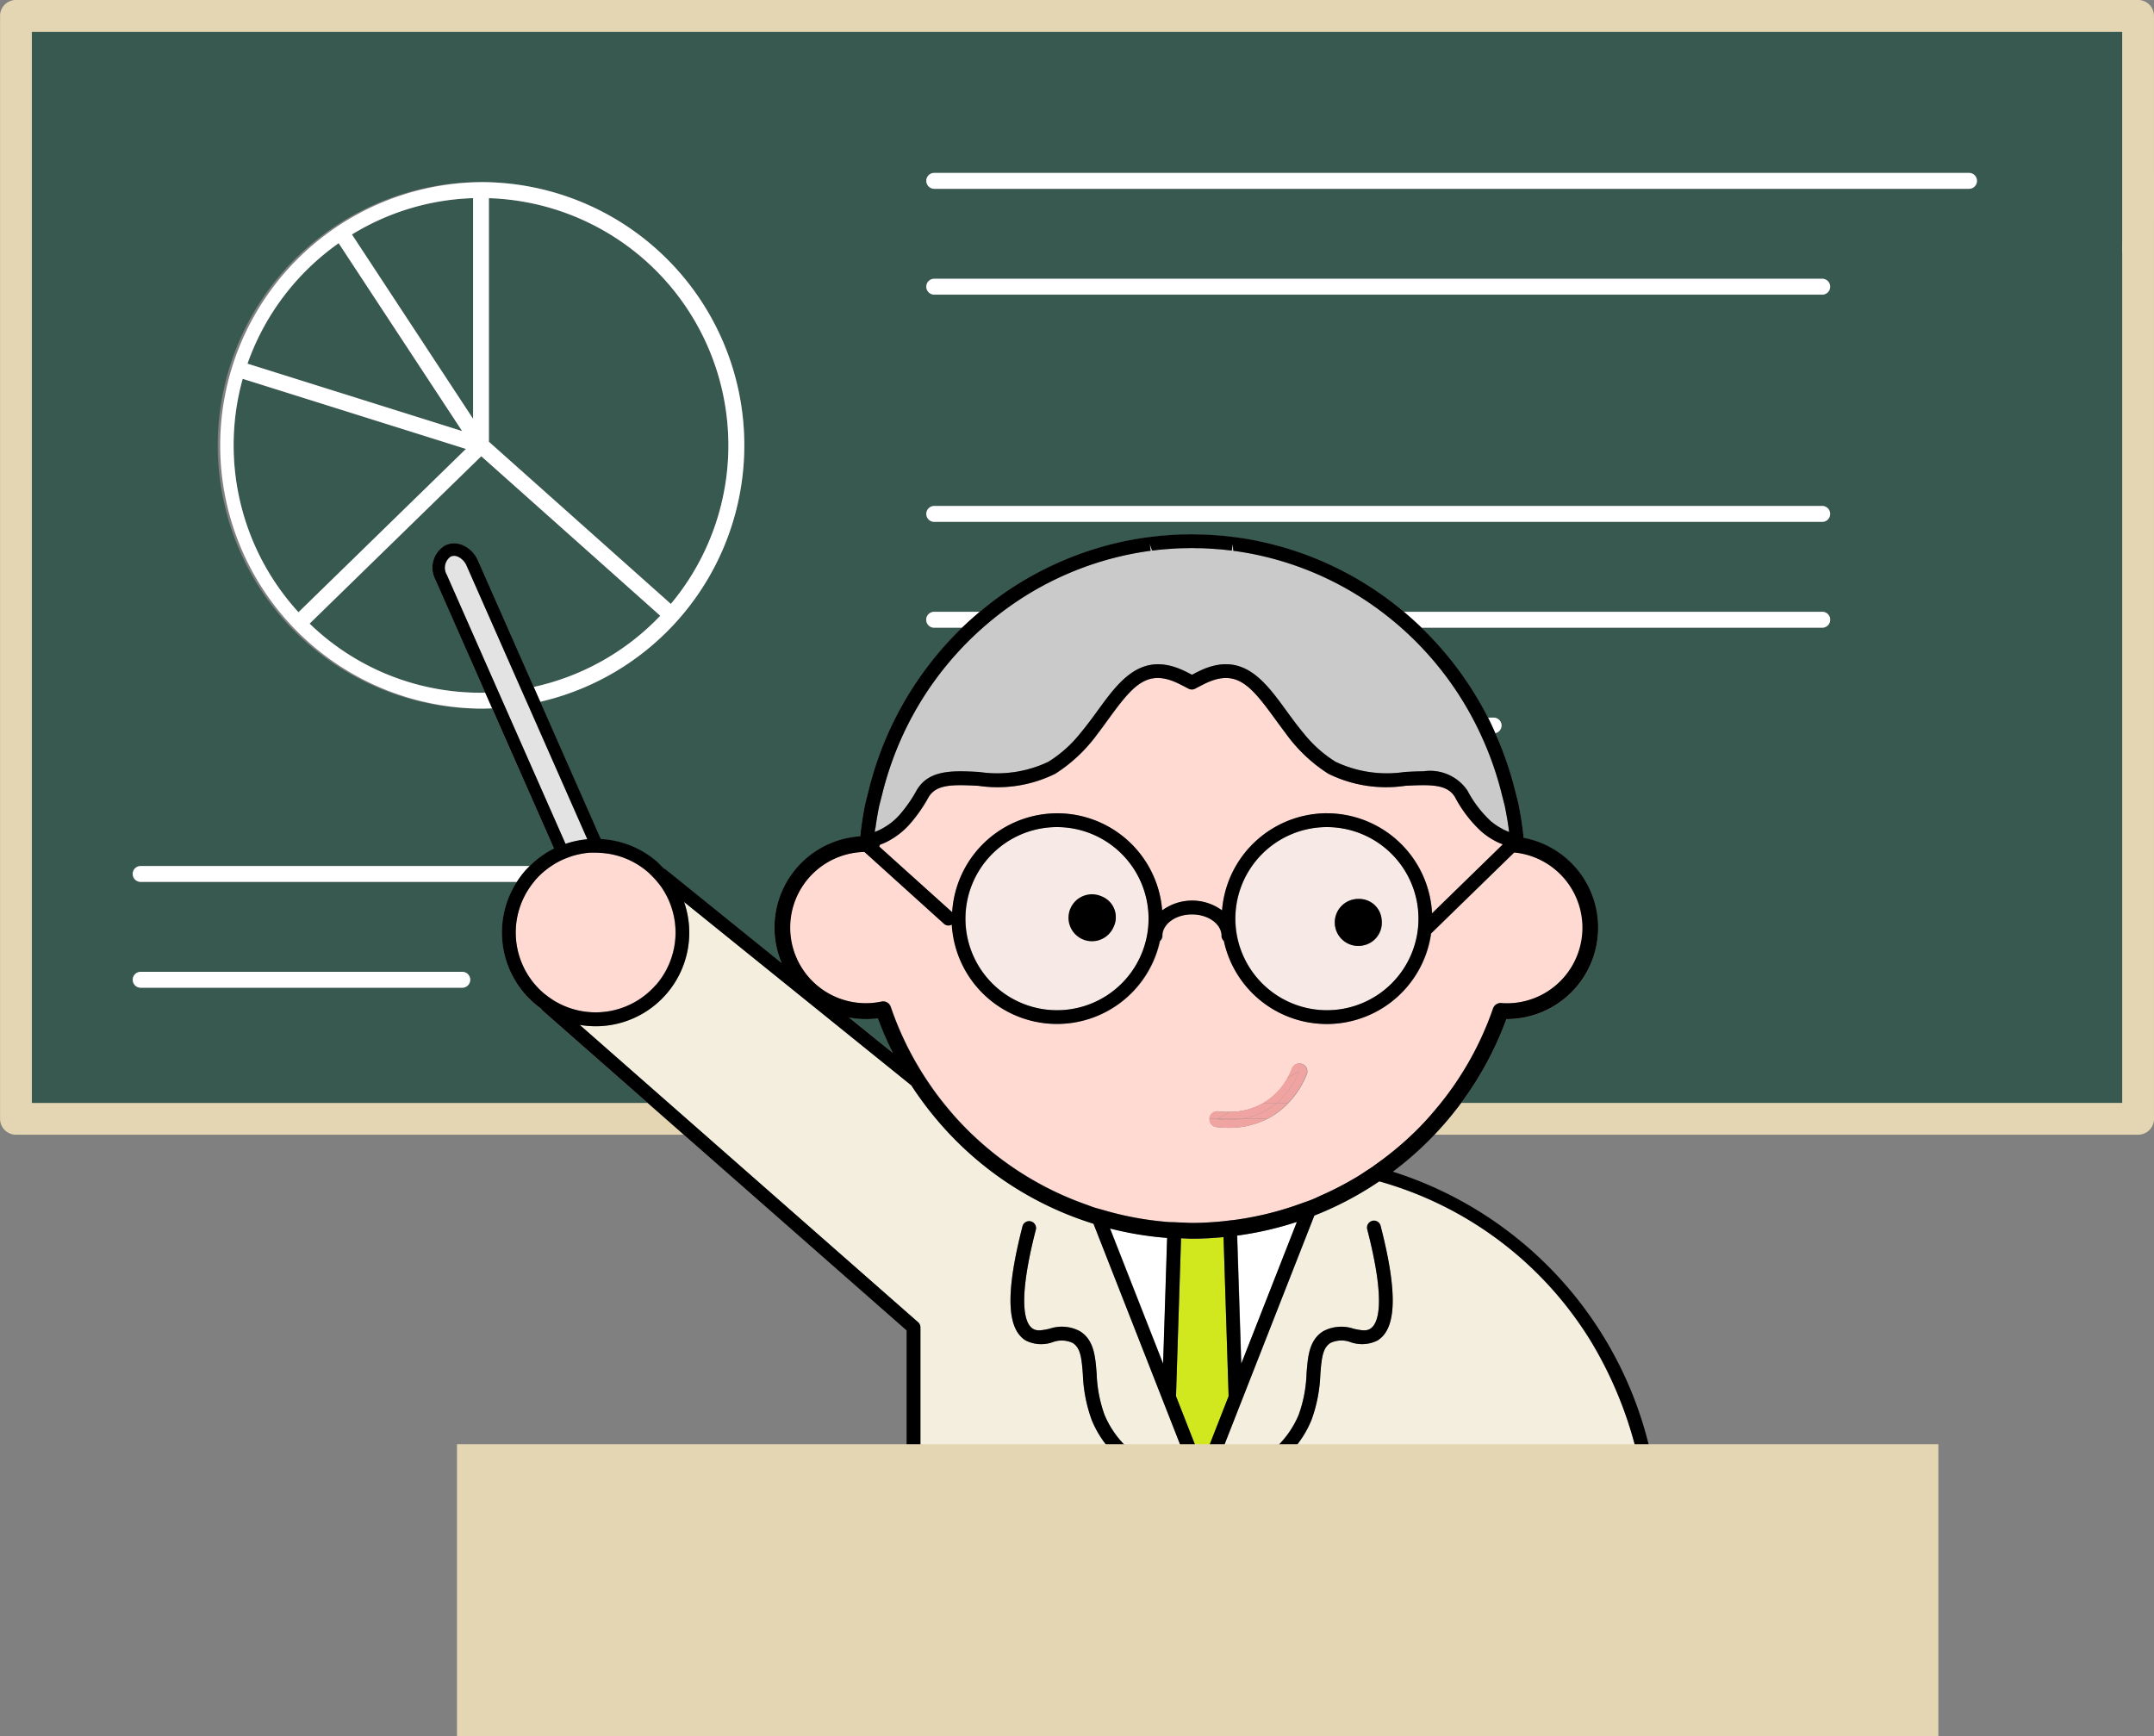
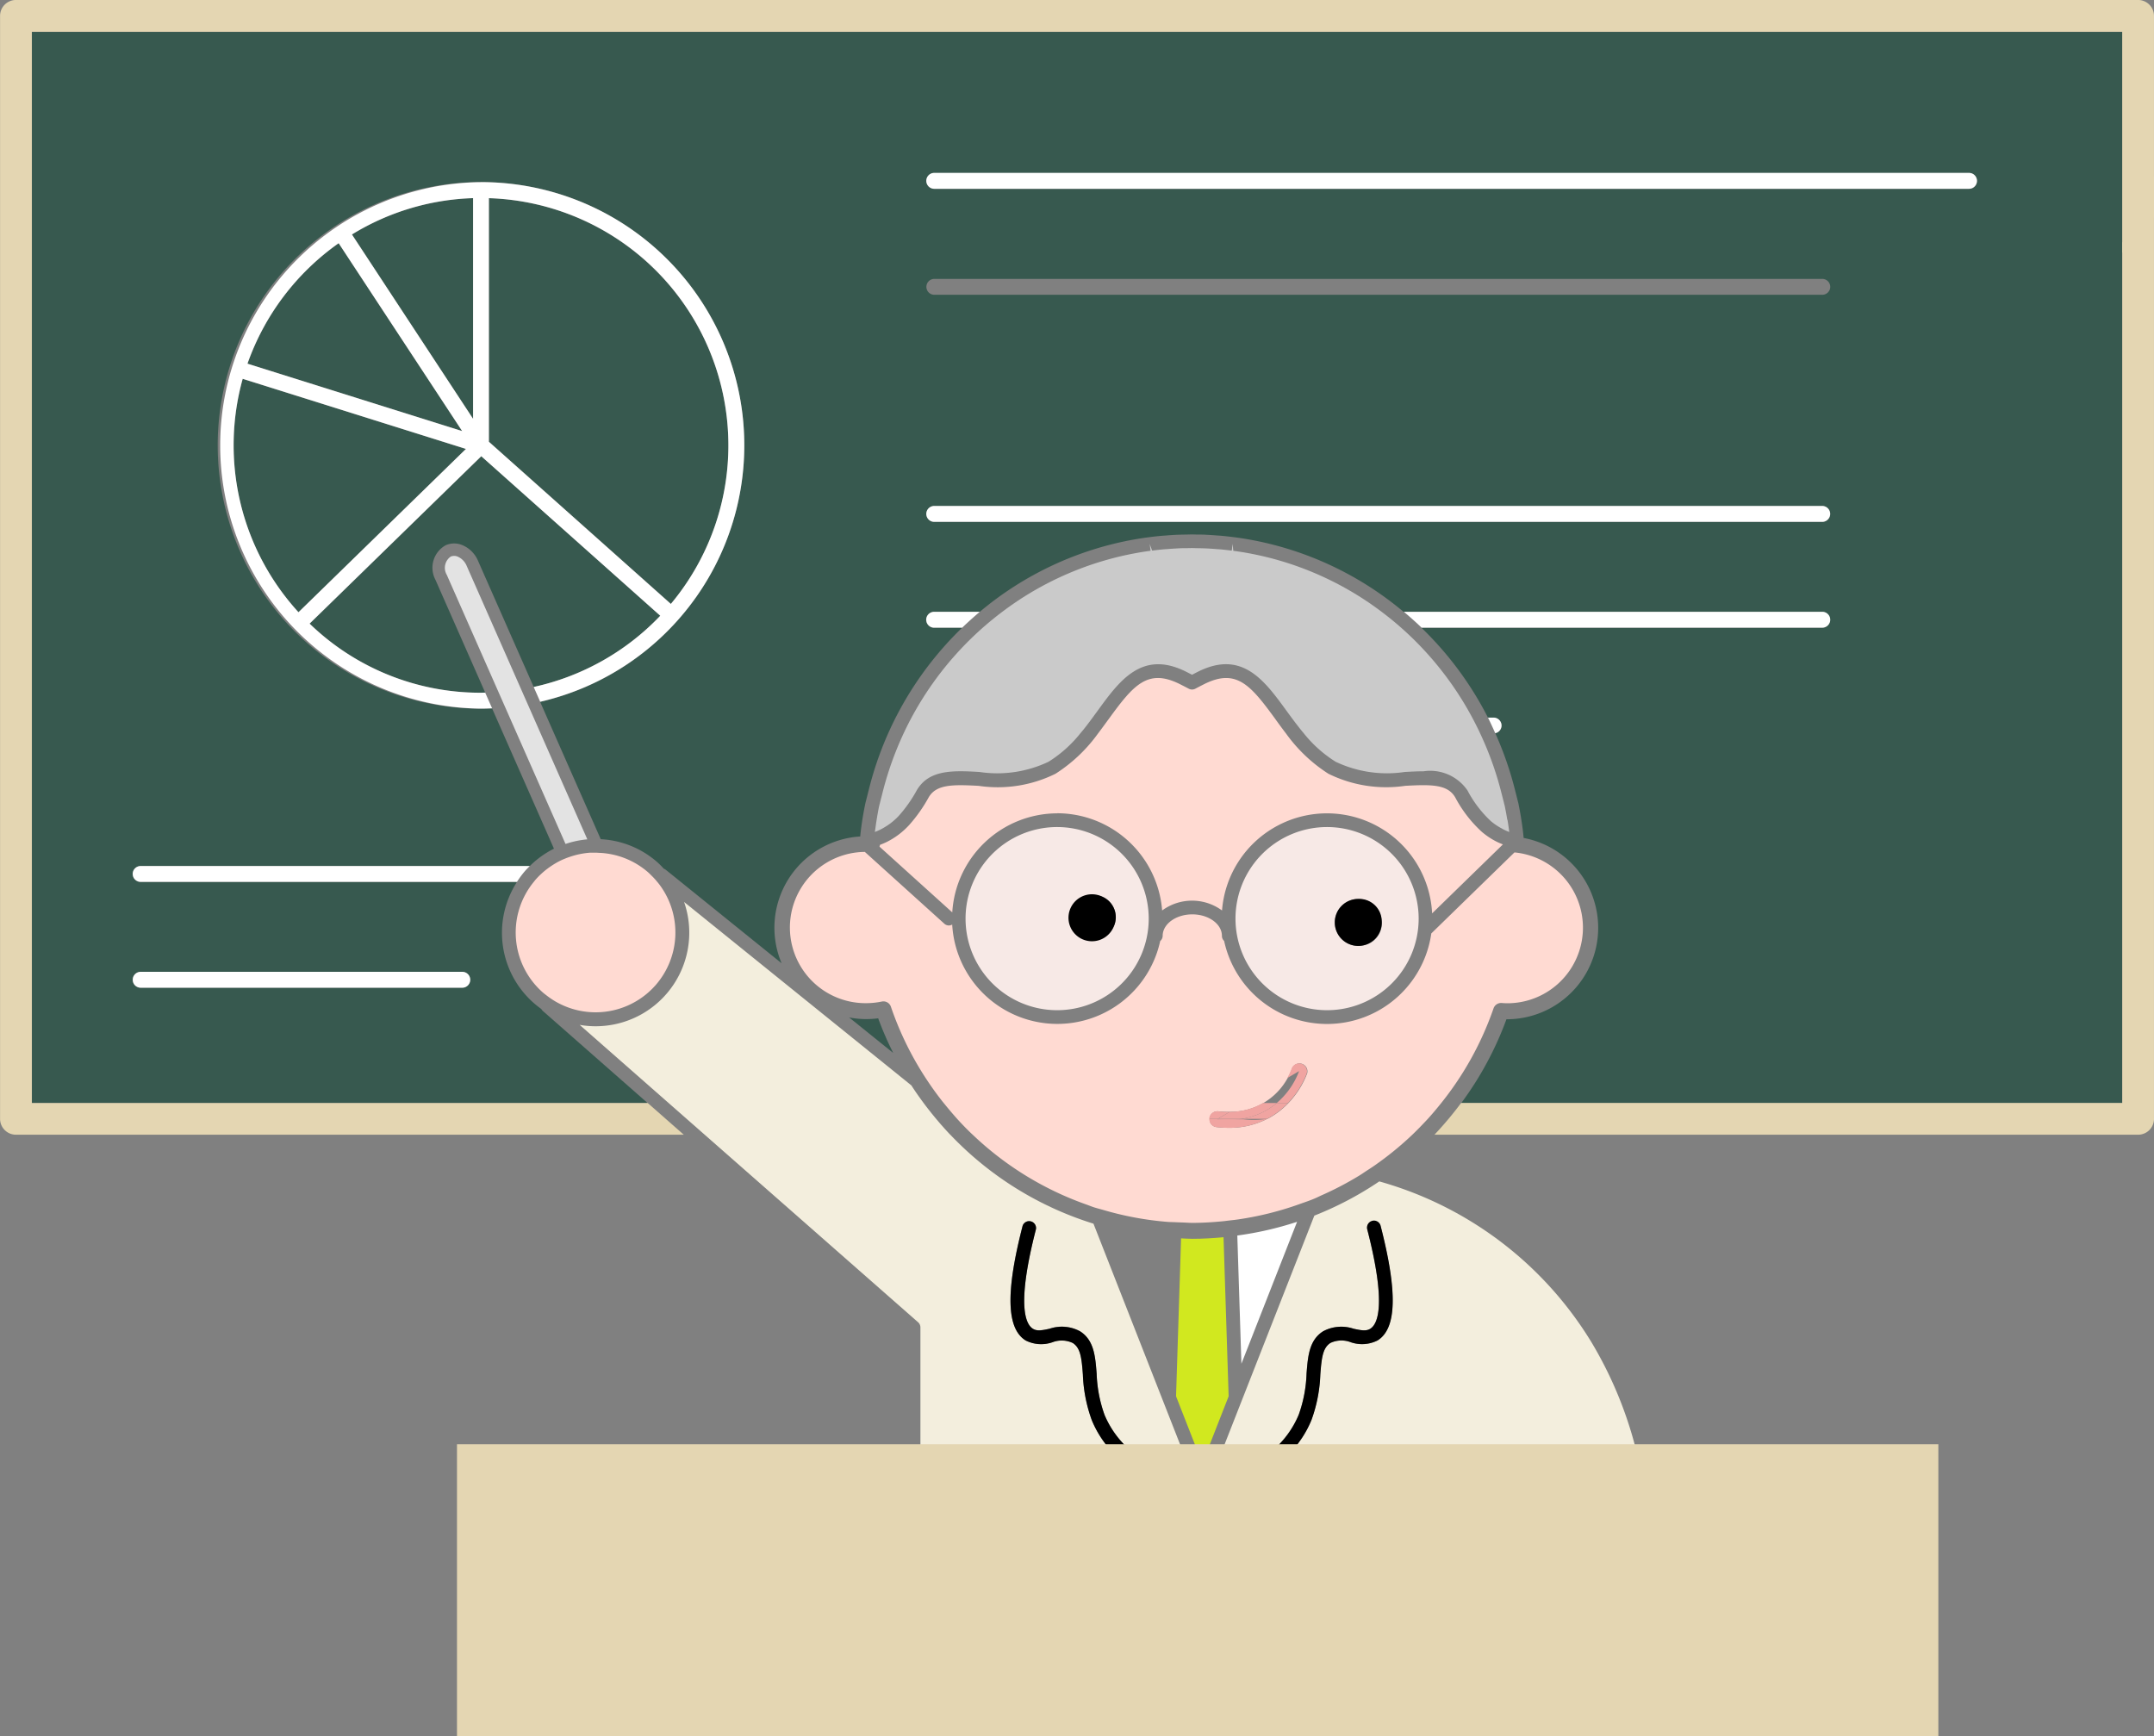
<svg xmlns="http://www.w3.org/2000/svg" width="97.113" height="78.284" viewBox="0 0 97.113 78.284">
  <rect x="0" y="0" width="97.113" height="78.284" fill="#808080" stroke="none" />
  <g id="icon_staff" transform="translate(-551.098 -1019.779)">
    <path id="パス_1294" data-name="パス 1294" d="M1709.564,966.4c-.113-.081-.223-.167-.329-.259a4.216,4.216,0,0,1-.766-5.467H1691.5a.358.358,0,1,1,0-.716h17.546a4.2,4.2,0,0,1,1.09-.785l-2.79-6.325c-.167.007-.333.013-.5.013a11.875,11.875,0,0,1-11.326-15.425,11.87,11.87,0,1,1,13.993,15.117l2.732,6.192a4.192,4.192,0,0,1,2.547,1.034,4.145,4.145,0,0,1,.3.3.289.289,0,0,1,.082.043l5.225,4.217a4.123,4.123,0,0,1,3.545-5.716c.007-.069.012-.138.021-.207.049-.414.119-.847.21-1.285l.16-.632a15.264,15.264,0,0,1,4.2-7.285h-1.263a.358.358,0,1,1,0-.716h2.058a14.879,14.879,0,0,1,6.992-3.271c.21-.036.413-.068.618-.094l.054-.007c.2-.026.392-.047.581-.063l.156-.011c.164-.013.328-.025.494-.032.14-.006.28-.008.421-.01l.241-.006.245.006c.14,0,.28,0,.42.01.166.007.331.02.495.032l.157.011c.187.017.375.038.561.062l.074.009c.2.026.405.058.607.093a14.89,14.89,0,0,1,7,3.272h18.86a.358.358,0,1,1,0,.716H1749.25a15.231,15.231,0,0,1,3,4.056h.254a.358.358,0,0,1,.358.358.353.353,0,0,1-.284.343,15.374,15.374,0,0,1,.88,2.527l.157.619q.139.673.212,1.3c.01.09.019.181.027.272a4.123,4.123,0,0,1-.766,8.175h-.009a15.012,15.012,0,0,1-2.04,3.782h29.806v-48.3H1686.6v48.3h27.765l-4.73-4.157a.311.311,0,0,1-.067-.086m17.717-37.693h46.653a.358.358,0,1,1,0,.716h-46.653a.358.358,0,1,1,0-.716m0,4.772h40.034a.358.358,0,0,1,0,.716h-40.034a.358.358,0,0,1,0-.716m0,10.244h40.034a.358.358,0,0,1,0,.716h-40.034a.358.358,0,0,1,0-.716M1706,965.442h-14.5a.358.358,0,1,1,0-.716H1706a.358.358,0,1,1,0,.716" transform="translate(-1134.063 98.871)" fill="#37594f" />
    <path id="パス_1295" data-name="パス 1295" d="M1705.665,958.134a11.085,11.085,0,0,0,2.924,7.525l7.55-7.363-10.066-3.161a11.18,11.18,0,0,0-.408,3" transform="translate(-1144.032 81.726)" fill="#37594f" />
    <path id="パス_1296" data-name="パス 1296" d="M1711.72,943.291l-.637-.97a11.2,11.2,0,0,0-4.112,5.432l9.679,3.039Z" transform="translate(-1144.715 88.425)" fill="#37594f" />
    <path id="パス_1297" data-name="パス 1297" d="M1765.118,1015.509a4.064,4.064,0,0,1-1.307-.039l1.987,1.6a15.087,15.087,0,0,1-.679-1.565" transform="translate(-1174.43 50.184)" fill="#37594f" />
    <path id="パス_1298" data-name="パス 1298" d="M1718.974,966.458a.957.957,0,0,1,.742-.01,1.324,1.324,0,0,1,.718.712l2.51,5.689a11.169,11.169,0,0,0,5.707-3.211l-8.07-7.193-7.74,7.548a11.058,11.058,0,0,0,7.729,3.116c.063,0,.125,0,.188-.005l-2.245-5.089a1.161,1.161,0,0,1,.461-1.556" transform="translate(-1147.784 77.905)" fill="#37594f" />
    <path id="パス_1299" data-name="パス 1299" d="M1722.3,938.061a11.1,11.1,0,0,0-5.462,1.639l5.462,8.312Z" transform="translate(-1149.874 90.652)" fill="#37594f" />
    <path id="パス_1300" data-name="パス 1300" d="M1740.581,949.208a11.165,11.165,0,0,0-10.794-11.147v10.986l8.2,7.309a11.132,11.132,0,0,0,2.595-7.148" transform="translate(-1156.642 90.652)" fill="#37594f" />
    <path id="パス_1301" data-name="パス 1301" d="M1729.072,977.879l-2.458-5.572a.776.776,0,0,0-.407-.415.4.4,0,0,0-.312,0,.618.618,0,0,0-.178.82L1728.05,978l.306.693,2.715,6.155a4.241,4.241,0,0,1,.984-.207l-2.685-6.087Z" transform="translate(-1154.477 72.983)" fill="#e3e3e3" />
    <path id="パス_1302" data-name="パス 1302" d="M1755.064,1015.054q-.33-.347-.637-.716c-.195-.233-.384-.471-.566-.716s-.376-.52-.55-.791l-10.247-8.271a4.219,4.219,0,0,1-3.706,5.594c-.1.007-.193.01-.289.01a4.2,4.2,0,0,1-.712-.062l4.006,3.52.815.716.815.716,9.62,8.454a.31.31,0,0,1,.106.233v5.5h8.548a4.685,4.685,0,0,1-.824-1.325,6.683,6.683,0,0,1-.4-2.05c-.059-.763-.109-1.2-.456-1.425a1.168,1.168,0,0,0-.915-.034,1.547,1.547,0,0,1-1.208-.079c-.866-.536-.91-2.179-.138-5.171a.311.311,0,0,1,.6.156c-.884,3.429-.465,4.283-.137,4.486.183.115.4.074.751,0a1.722,1.722,0,0,1,1.379.117c.626.4.684,1.128.743,1.9a6.051,6.051,0,0,0,.356,1.866,4.317,4.317,0,0,0,1.115,1.557h2.38l-3.992-10.174a15.066,15.066,0,0,1-6.459-4.016" transform="translate(-1161.124 55.887)" fill="#f3eedd" />
    <path id="パス_1303" data-name="パス 1303" d="M1806.161,1030.961a15.08,15.08,0,0,1-2.929,1.543l-4.136,10.542h2.312a4.314,4.314,0,0,0,1.115-1.557,6.075,6.075,0,0,0,.356-1.866c.06-.773.116-1.5.742-1.9a1.729,1.729,0,0,1,1.379-.118c.346.075.567.115.751,0,.328-.2.747-1.056-.137-4.486a.311.311,0,0,1,.6-.156c.772,2.992.728,4.635-.137,5.171a1.553,1.553,0,0,1-1.209.079,1.171,1.171,0,0,0-.915.033c-.346.22-.4.663-.456,1.425a6.651,6.651,0,0,1-.4,2.051,4.68,4.68,0,0,1-.823,1.325h15.458a17.954,17.954,0,0,0-1.994-4.814,16.369,16.369,0,0,0-9.58-7.272" transform="translate(-1192.877 42.085)" fill="#f3eedd" />
    <path id="パス_1304" data-name="パス 1304" d="M1778.942,997.481a4.129,4.129,0,1,0,4.128,4.128,4.133,4.133,0,0,0-4.128-4.128m2.556,4.475a.959.959,0,1,1-.505-1.329,1.008,1.008,0,0,1,.505,1.329" transform="translate(-1180.182 59.588)" fill="#f7e9e6" />
    <path id="パス_1305" data-name="パス 1305" d="M1804.443,997.481a4.129,4.129,0,1,0,4.129,4.128,4.133,4.133,0,0,0-4.129-4.128m1.6,5.342a1.059,1.059,0,1,1,.86-1.132,1.008,1.008,0,0,1-.86,1.132" transform="translate(-1193.514 59.588)" fill="#f7e9e6" />
    <path id="パス_1306" data-name="パス 1306" d="M1794.748,983.159c-.033-.2-.071-.411-.114-.618l-.154-.606a14.734,14.734,0,0,0-.82-2.371q-.065-.147-.133-.293-.17-.364-.359-.716a14.594,14.594,0,0,0-3.208-4.056q-.425-.375-.879-.716a14.223,14.223,0,0,0-6.094-2.658c-.2-.036-.4-.065-.592-.091l-.03-.317-.039.309c-.179-.023-.359-.043-.54-.059l-.147-.01c-.158-.012-.316-.024-.475-.031-.135-.006-.269-.008-.4-.01l-.236-.006-.231.005c-.136,0-.27,0-.4.01-.16.007-.317.019-.475.031l-.146.01c-.183.016-.362.036-.541.059l-.11-.3.041.308c-.2.026-.391.055-.583.09a14.242,14.242,0,0,0-6.1,2.659q-.453.341-.879.716a14.6,14.6,0,0,0-3.884,5.483,14.78,14.78,0,0,0-.637,1.953l-.158.619c-.067.331-.122.666-.166.993-.008.055-.017.112-.024.166.092-.036.18-.074.264-.116.046-.023.09-.05.135-.075a2.848,2.848,0,0,0,.7-.56,6.2,6.2,0,0,0,.786-1.121c.55-.954,1.656-.9,2.825-.835a5.388,5.388,0,0,0,3.118-.459,5.677,5.677,0,0,0,1.432-1.277c.2-.232.38-.473.559-.716l.239-.327c.977-1.341,1.987-2.728,3.962-1.747l.281.143c.092-.047.184-.095.28-.143,1.976-.984,2.985.405,3.963,1.747q.119.163.24.327c.179.243.365.483.559.716a5.693,5.693,0,0,0,1.433,1.277,5.4,5.4,0,0,0,3.117.459c.286-.015.569-.03.84-.03a2.037,2.037,0,0,1,1.986.865,5.177,5.177,0,0,0,1.048,1.377,2.75,2.75,0,0,0,.485.33c.029.016.056.034.086.049.084.042.171.08.263.116-.022-.182-.049-.367-.08-.554" transform="translate(-1175.694 73.58)" fill="#cacaca" />
    <path id="パス_1310" data-name="パス 1310" d="M1851.548,998.743v-42.47c-.248-.239-1.206,3.235-1.431,2.934v38.82H1820.31c-.181.245-.37.483-.565.716s-.417.484-.637.716h31.725a.716.716,0,0,0,.716-.716" transform="translate(-1203.338 71.482)" fill="#e4d6b2" />
    <rect id="長方形_162" data-name="長方形 162" width="32.441" height="23.601" transform="translate(615.77 1047.34)" fill="none" />
    <path id="パス_1311" data-name="パス 1311" d="M1712.792,969.07h-27.765v-48.3h94.245v9.982c.226-.3,1.184-1.378,1.432-1.617v-9.081a.716.716,0,0,0-.716-.716h-95.677a.716.716,0,0,0-.716.716v49.731a.716.716,0,0,0,.716.716h30.11l-.815-.716Z" transform="translate(-1132.494 100.44)" fill="#e4d6b2" />
    <rect id="長方形_163" data-name="長方形 163" width="97.113" height="51.163" transform="translate(551.098 1019.779)" fill="none" />
    <path id="パス_1336" data-name="パス 1336" d="M1738.655,1001.17q-.1-.118-.213-.229c-.051-.05-.1-.1-.154-.149a3.576,3.576,0,0,0-1.85-.85q-.158-.023-.319-.031c-.065,0-.13-.009-.2-.009-.038,0-.075,0-.112,0s-.09,0-.135,0a3.605,3.605,0,0,0-.864.169c-.089.029-.177.06-.263.095s-.172.072-.255.114a3.68,3.68,0,0,0-.363.214,3.64,3.64,0,0,0-.725.631c-.024.027-.044.057-.067.085a3.6,3.6,0,0,0,.407,5c.055.048.112.09.169.134.083.064.168.124.255.181s.18.111.273.16a3.6,3.6,0,0,0,4.386-.816,3.605,3.605,0,0,0,.222-4.455c-.06-.085-.126-.168-.2-.25" transform="translate(-1157.964 58.323)" fill="#ffdad2" />
    <path id="パス_1337" data-name="パス 1337" d="M1774.681,989.493a4.754,4.754,0,0,1,4.732,4.384,2.277,2.277,0,0,1,2.7,0,4.746,4.746,0,0,1,9.472.131l3.192-3.11c-.09-.037-.182-.072-.267-.115a3.3,3.3,0,0,1-.7-.466,5.742,5.742,0,0,1-1.182-1.537c-.342-.594-1.078-.587-2.253-.524a5.882,5.882,0,0,1-3.469-.546A6.993,6.993,0,0,1,1785,985.9c-.176-.228-.342-.456-.5-.677l-.029-.039c-1.085-1.487-1.728-2.226-3.154-1.517-.142.071-.276.141-.411.212a.315.315,0,0,1-.29,0c-.135-.071-.271-.141-.414-.213-1.425-.707-2.069.03-3.153,1.518l-.029.039c-.161.221-.327.449-.5.677a7.008,7.008,0,0,1-1.913,1.811,5.869,5.869,0,0,1-3.469.546c-1.174-.062-1.911-.07-2.253.524a6.816,6.816,0,0,1-.868,1.233,3.467,3.467,0,0,1-1.013.77c-.1.049-.2.092-.312.133,0,.015-.006.029-.009.043s-.01.025-.014.038l3.282,2.965a4.754,4.754,0,0,1,4.737-4.466" transform="translate(-1175.92 66.954)" fill="#ffdad2" />
    <path id="パス_1338" data-name="パス 1338" d="M1790.909,999.856l-3.748,3.652a4.747,4.747,0,0,1-9.34.338.307.307,0,0,1-.1-.23c0-.534-.6-.968-1.336-.968s-1.335.434-1.335.968a.307.307,0,0,1-.111.233,4.747,4.747,0,0,1-9.378-.742.311.311,0,0,1-.148.042.307.307,0,0,1-.208-.081l-3.583-3.236a3.41,3.41,0,0,0,.064,6.82,3.449,3.449,0,0,0,.7-.073.347.347,0,0,1,.073-.008.357.357,0,0,1,.339.243,14.332,14.332,0,0,0,1.638,3.322q.331.5.7.966l.039.048c.2.245.4.485.607.716.224.246.455.486.7.716l.031.028a14.338,14.338,0,0,0,5.081,3.115c.13.046.258.1.39.141s.251.07.376.106a14.3,14.3,0,0,0,2.926.543c.1.008.208.007.311.012s.207.009.311.012c.162.005.323.019.486.019.466,0,.926-.03,1.383-.074.1-.01.207-.025.311-.037s.207-.022.31-.037a14.268,14.268,0,0,0,2.866-.714c.2-.071.4-.137.591-.217.115-.047.224-.1.337-.154a14.4,14.4,0,0,0,1.723-.9c.115-.07.224-.147.337-.221s.223-.143.332-.219a14.387,14.387,0,0,0,1.72-1.4c.24-.23.471-.469.7-.716.21-.231.411-.471.607-.716a14.318,14.318,0,0,0,2.357-4.269.361.361,0,0,1,.363-.24c.1.007.164.012.233.012a3.408,3.408,0,0,0,.355-6.8m-11.151,12.011a3.717,3.717,0,0,1-1.737.405,4.848,4.848,0,0,1-.551-.032.355.355,0,0,1-.314-.373.229.229,0,0,1,0-.023.359.359,0,0,1,.4-.315,4.012,4.012,0,0,0,.527.022,2.924,2.924,0,0,0,2.589-1.519,2.679,2.679,0,0,0,.2-.426.358.358,0,0,1,.681.22,4,4,0,0,1-.84,1.326,3.569,3.569,0,0,1-.946.716" transform="translate(-1171.533 58.358)" fill="#ffdad2" />
    <path id="パス_1342" data-name="パス 1342" d="M1804.219,1021.585h.507a4,4,0,0,0,.84-1.326.358.358,0,0,0-.681-.22,2.646,2.646,0,0,1-.2.426l.538-.316a3.5,3.5,0,0,1-1.006,1.436" transform="translate(-1195.555 47.924)" fill="#f0a4a1" />
-     <path id="パス_1343" data-name="パス 1343" d="M1798.2,1025.067l.029-.017h-.383a.356.356,0,0,0,.314.373,4.9,4.9,0,0,0,.551.032,3.715,3.715,0,0,0,1.737-.405h-1.162a4.082,4.082,0,0,1-1.086.017" transform="translate(-1192.223 45.176)" fill="#f0a4a1" />
+     <path id="パス_1343" data-name="パス 1343" d="M1798.2,1025.067l.029-.017h-.383a.356.356,0,0,0,.314.373,4.9,4.9,0,0,0,.551.032,3.715,3.715,0,0,0,1.737-.405a4.082,4.082,0,0,1-1.086.017" transform="translate(-1192.223 45.176)" fill="#f0a4a1" />
    <path id="パス_1344" data-name="パス 1344" d="M1798.764,1024.362a4.119,4.119,0,0,1-.527-.022.359.359,0,0,0-.4.315c0,.008,0,.015,0,.023h.383Z" transform="translate(-1192.221 45.548)" fill="#f0a4a1" />
    <path id="パス_1345" data-name="パス 1345" d="M1800.863,1024.266h1.162a3.567,3.567,0,0,0,.946-.716h-.507a3.176,3.176,0,0,1-1.6.716" transform="translate(-1193.801 45.96)" fill="#f0a4a1" />
-     <path id="パス_1346" data-name="パス 1346" d="M1802.919,1021.978h.62a3.5,3.5,0,0,0,1.006-1.435l-.538.316a3.01,3.01,0,0,1-1.089,1.12" transform="translate(-1194.875 47.532)" fill="#f0a4a1" />
    <path id="パス_1347" data-name="パス 1347" d="M1798.587,1025.067a4.08,4.08,0,0,0,1.086-.017h-1.057Z" transform="translate(-1192.611 45.176)" fill="#f0a4a1" />
    <path id="パス_1348" data-name="パス 1348" d="M1799.705,1024.266a3.173,3.173,0,0,0,1.6-.716h-.62a3.014,3.014,0,0,1-1.5.4l-.538.316Z" transform="translate(-1192.642 45.96)" fill="#f0a4a1" />
    <path id="パス_1354" data-name="パス 1354" d="M1795.433,1036.306c-.171,0-.339-.014-.509-.02l-.227,7.121.94,2.4h.491l.94-2.4-.23-7.173c-.464.043-.932.072-1.405.072" transform="translate(-1190.577 39.329)" fill="#d1e81f" />
    <path id="パス_1355" data-name="パス 1355" d="M1716.033,936.549a11.869,11.869,0,0,0,0,23.737c.168,0,.334-.007.5-.013l-.312-.708c-.063,0-.126.005-.189.005a11.057,11.057,0,0,1-7.728-3.116l7.74-7.548,8.07,7.193a11.173,11.173,0,0,1-5.707,3.211l.294.667a11.866,11.866,0,0,0-2.668-23.429m-.358.722v9.95l-5.462-8.312a11.1,11.1,0,0,1,5.462-1.639m-6.06,2.033.637.97,4.93,7.5-9.679-3.039a11.2,11.2,0,0,1,4.112-5.432m-4.327,6.115,10.065,3.161-7.55,7.363a11.163,11.163,0,0,1-2.516-10.524m19.3,10.147-8.2-7.309V937.271a11.151,11.151,0,0,1,8.2,18.3" transform="translate(-1143.248 91.443)" fill="#fff" />
    <path id="パス_1356" data-name="パス 1356" d="M1696.129,1001.518a.358.358,0,0,0,.358.358h16.965a4.229,4.229,0,0,1,.366-.493c.068-.078.142-.15.214-.222h-17.546a.358.358,0,0,0-.358.358" transform="translate(-1139.047 57.665)" fill="#fff" />
    <path id="パス_1357" data-name="パス 1357" d="M1710.988,1011.16h-14.5a.358.358,0,1,0,0,.716h14.5a.358.358,0,0,0,0-.716" transform="translate(-1139.047 52.437)" fill="#fff" />
    <path id="パス_1358" data-name="パス 1358" d="M1818.113,935.673H1771.46a.358.358,0,1,0,0,.716h46.653a.358.358,0,1,0,0-.716" transform="translate(-1178.242 91.901)" fill="#fff" />
-     <path id="パス_1359" data-name="パス 1359" d="M1811.493,945.673h-40.034a.358.358,0,0,0,0,.716h40.034a.358.358,0,0,0,0-.716" transform="translate(-1178.241 86.673)" fill="#fff" />
    <path id="パス_1360" data-name="パス 1360" d="M1811.493,967.141h-40.034a.358.358,0,0,0,0,.716h40.034a.358.358,0,0,0,0-.716" transform="translate(-1178.241 75.45)" fill="#fff" />
    <path id="パス_1361" data-name="パス 1361" d="M1771.1,977.5a.358.358,0,0,0,.358.358h1.263q.385-.372.794-.716h-2.058a.358.358,0,0,0-.358.358" transform="translate(-1178.242 70.222)" fill="#fff" />
    <path id="パス_1362" data-name="パス 1362" d="M1835.08,977.141h-18.86q.41.344.8.716h18.065a.358.358,0,0,0,0-.716" transform="translate(-1201.829 70.222)" fill="#fff" />
    <path id="パス_1363" data-name="パス 1363" d="M1824.418,987.141h-.253c.116.229.222.465.327.7a.353.353,0,0,0,.284-.343.359.359,0,0,0-.358-.358" transform="translate(-1205.982 64.994)" fill="#fff" />
    <path id="パス_1364" data-name="パス 1364" d="M1800.67,1041.182l2.51-6.4a15,15,0,0,1-2.695.618Z" transform="translate(-1193.603 40.086)" fill="#fff" />
-     <path id="パス_1365" data-name="パス 1365" d="M1790.867,1041.506l.181-5.678a15.023,15.023,0,0,1-2.576-.425Z" transform="translate(-1187.323 39.763)" fill="#fff" />
-     <path id="パス_1369" data-name="パス 1369" d="M1767.757,998.56a15.037,15.037,0,0,0,1.876-1.668q.33-.347.638-.716c.195-.233.384-.471.566-.716a15.029,15.029,0,0,0,2.04-3.782h.01a4.123,4.123,0,0,0,.766-8.175c-.008-.091-.016-.182-.027-.272-.05-.417-.12-.849-.213-1.3l-.157-.618a15.311,15.311,0,0,0-.88-2.527c-.1-.236-.211-.471-.327-.7a15.215,15.215,0,0,0-3-4.056q-.385-.372-.795-.716a14.889,14.889,0,0,0-7-3.272q-.3-.053-.608-.093l-.074-.009c-.187-.024-.375-.045-.562-.062l-.157-.011c-.165-.012-.329-.025-.495-.032-.14-.006-.281-.008-.42-.01l-.246-.006-.241.005c-.141,0-.281,0-.42.01-.166.007-.331.02-.494.032l-.156.011c-.188.017-.376.038-.581.064l-.054.006c-.2.027-.407.058-.618.094a14.872,14.872,0,0,0-6.991,3.271q-.41.344-.8.716a15.27,15.27,0,0,0-4.2,7.285l-.16.632c-.09.438-.16.87-.209,1.285-.008.069-.014.138-.02.207a4.123,4.123,0,0,0-3.545,5.716l-5.224-4.218a.319.319,0,0,0-.082-.043c-.1-.1-.2-.2-.3-.3a4.2,4.2,0,0,0-2.548-1.034l-2.731-6.192-.294-.666-2.51-5.689a1.328,1.328,0,0,0-.718-.713.96.96,0,0,0-.742.011,1.161,1.161,0,0,0-.462,1.556l2.245,5.089.312.707,2.79,6.325a4.2,4.2,0,0,0-1.09.785c-.073.073-.146.145-.214.222a4.258,4.258,0,0,0-.367.493,4.216,4.216,0,0,0,.767,5.467c.106.092.217.178.329.259a.3.3,0,0,0,.066.086l4.73,4.157.815.716.815.716,10.046,8.828v5.362h.623v-5.5a.31.31,0,0,0-.106-.233l-9.62-8.454-.815-.716-.815-.716-4.006-3.52a4.243,4.243,0,0,0,.712.062c.1,0,.193,0,.289-.009a4.22,4.22,0,0,0,3.705-5.595l10.247,8.271c.175.271.36.533.551.791s.37.483.565.716.418.484.637.716a15.062,15.062,0,0,0,6.459,4.016l3.992,10.174h.668l-.94-2.4.228-7.121c.17.006.338.02.509.02.473,0,.941-.029,1.406-.073l.229,7.173-.94,2.4h.668l4.136-10.543a15.092,15.092,0,0,0,2.929-1.543,16.363,16.363,0,0,1,9.579,7.272,17.937,17.937,0,0,1,1.995,4.814h.623a17.243,17.243,0,0,0-11.589-12.522m-40.013-20.935-.306-.693-2.333-5.288a.618.618,0,0,1,.178-.82.4.4,0,0,1,.312,0,.778.778,0,0,1,.407.415l2.458,5.572.3.673,2.685,6.088a4.217,4.217,0,0,0-.984.207Zm6.785,12.523a3.6,3.6,0,0,1-4.386.816c-.094-.049-.184-.1-.273-.16s-.172-.117-.255-.181c-.057-.044-.115-.086-.169-.134a3.6,3.6,0,0,1-.407-5c.022-.028.043-.057.066-.084a3.622,3.622,0,0,1,.725-.632,3.529,3.529,0,0,1,.363-.213c.083-.042.169-.079.255-.115s.175-.066.263-.1a3.612,3.612,0,0,1,.864-.169c.045,0,.09,0,.135,0s.075,0,.112,0c.066,0,.131.005.2.009q.161.009.32.031a3.577,3.577,0,0,1,1.85.85c.055.048.1.1.155.149.075.074.146.15.213.229s.135.164.2.25a3.607,3.607,0,0,1-.222,4.455m9.894-7.071c.044-.327.1-.662.167-.993l.158-.619a14.843,14.843,0,0,1,.636-1.953,14.6,14.6,0,0,1,3.885-5.483q.425-.375.878-.716a14.245,14.245,0,0,1,6.1-2.659c.193-.034.388-.064.584-.09l-.041-.308.11.3c.179-.023.359-.043.541-.059l.147-.01c.158-.012.315-.024.474-.031.133-.006.268-.008.4-.01l.23-.005.236.006c.135,0,.269,0,.4.01.158.007.316.019.475.031l.148.01c.181.016.36.036.54.059l.039-.309.03.317c.2.026.39.055.592.091a14.225,14.225,0,0,1,6.095,2.658q.453.341.878.716a14.585,14.585,0,0,1,3.209,4.056q.188.352.359.716c.045.1.089.195.133.293a14.677,14.677,0,0,1,.819,2.371l.154.606q.064.312.114.619c.031.187.057.372.08.554-.092-.036-.18-.074-.264-.116-.03-.015-.056-.033-.085-.049a2.747,2.747,0,0,1-.485-.331,5.163,5.163,0,0,1-1.048-1.376,2.037,2.037,0,0,0-1.986-.865c-.271,0-.554.015-.84.03a5.4,5.4,0,0,1-3.117-.459,5.7,5.7,0,0,1-1.433-1.277c-.195-.232-.38-.473-.559-.716l-.239-.327c-.977-1.341-1.987-2.731-3.963-1.747-.1.048-.188.1-.28.143-.092-.048-.185-.095-.281-.143-1.975-.981-2.985.406-3.962,1.747l-.24.327c-.18.243-.365.483-.559.716a5.694,5.694,0,0,1-1.433,1.277,5.39,5.39,0,0,1-3.118.459c-1.17-.061-2.275-.12-2.825.835a6.2,6.2,0,0,1-.786,1.121,2.837,2.837,0,0,1-.7.56c-.044.026-.088.052-.135.075-.084.042-.172.08-.265.116.007-.055.017-.111.024-.167m20.371-.68a4.755,4.755,0,0,0-4.733,4.381,2.276,2.276,0,0,0-2.7,0,4.746,4.746,0,0,0-9.469.082L1744.6,983.9a.26.26,0,0,0,.015-.038c0-.014.006-.028.009-.043.107-.042.213-.084.312-.133a3.46,3.46,0,0,0,1.012-.77,6.767,6.767,0,0,0,.869-1.233c.341-.594,1.078-.586,2.252-.524a5.87,5.87,0,0,0,3.47-.546,7,7,0,0,0,1.912-1.811c.176-.228.343-.456.5-.677l.029-.039c1.085-1.487,1.729-2.225,3.153-1.518.143.072.279.142.414.213a.318.318,0,0,0,.291,0c.135-.071.269-.14.411-.212,1.427-.708,2.069.03,3.154,1.517l.029.039c.161.221.327.449.5.677a6.991,6.991,0,0,0,1.913,1.811,5.878,5.878,0,0,0,3.469.546c1.175-.062,1.911-.07,2.253.524a5.731,5.731,0,0,0,1.181,1.537,3.318,3.318,0,0,0,.7.466c.085.042.177.078.268.114l-3.192,3.11a4.753,4.753,0,0,0-4.739-4.512m4.128,4.751a4.129,4.129,0,1,1-4.128-4.128,4.133,4.133,0,0,1,4.128,4.128m-12.169,0a4.129,4.129,0,1,1-4.128-4.128,4.133,4.133,0,0,1,4.128,4.128m-13.508,4.456a4.142,4.142,0,0,0,.767.074,4.188,4.188,0,0,0,.54-.035,14.984,14.984,0,0,0,.68,1.565Zm14.163,15.615-2.395-6.1a15.047,15.047,0,0,0,2.576.425Zm3.522,0-.185-5.78a15,15,0,0,0,2.695-.618Zm5.978-8.923c-.109.076-.221.145-.332.218s-.223.151-.337.221a14.486,14.486,0,0,1-1.723.9c-.113.05-.222.107-.337.154-.193.08-.393.146-.59.217a14.254,14.254,0,0,1-2.866.714c-.1.014-.207.025-.31.037s-.207.027-.31.037c-.457.044-.917.074-1.383.074-.163,0-.323-.014-.486-.019-.1,0-.208-.007-.311-.012s-.208,0-.311-.012a14.3,14.3,0,0,1-2.926-.544c-.125-.036-.252-.066-.376-.106s-.259-.094-.389-.14a14.342,14.342,0,0,1-5.081-3.115l-.031-.028c-.24-.23-.471-.469-.7-.716-.21-.231-.411-.471-.607-.716l-.039-.048q-.369-.467-.7-.966a14.3,14.3,0,0,1-1.638-3.322.359.359,0,0,0-.413-.236,3.41,3.41,0,1,1-.769-6.746l3.582,3.236a.3.3,0,0,0,.356.038,4.747,4.747,0,0,0,9.378.742.307.307,0,0,0,.111-.233c0-.534.6-.968,1.336-.968s1.336.434,1.336.968a.306.306,0,0,0,.105.23,4.747,4.747,0,0,0,9.34-.338l3.748-3.652a3.408,3.408,0,0,1-.355,6.8c-.069,0-.136,0-.233-.012a.362.362,0,0,0-.363.241,14.309,14.309,0,0,1-2.356,4.269c-.2.245-.4.485-.608.716-.224.246-.455.486-.7.716a14.4,14.4,0,0,1-1.721,1.4" transform="translate(-1153.864 74.05)" />
    <path id="パス_1370" data-name="パス 1370" d="M1782.94,1041.56c-.06-.773-.116-1.5-.743-1.9a1.718,1.718,0,0,0-1.379-.118c-.346.075-.568.115-.751,0-.328-.2-.747-1.056.137-4.486a.311.311,0,0,0-.6-.156c-.772,2.992-.728,4.635.137,5.171a1.55,1.55,0,0,0,1.208.079,1.17,1.17,0,0,1,.915.034c.347.22.4.663.456,1.425a6.683,6.683,0,0,0,.4,2.05,4.7,4.7,0,0,0,.823,1.325h.87a4.312,4.312,0,0,1-1.116-1.557,6.069,6.069,0,0,1-.356-1.866" transform="translate(-1182.4 40.149)" />
    <path id="パス_1371" data-name="パス 1371" d="M1808.372,1034.676a.31.31,0,0,0-.223.379c.885,3.429.466,4.283.137,4.486-.183.115-.4.075-.751,0a1.731,1.731,0,0,0-1.379.117c-.626.4-.682,1.129-.742,1.9a6.079,6.079,0,0,1-.356,1.866,4.321,4.321,0,0,1-1.116,1.557h.869a4.7,4.7,0,0,0,.824-1.325,6.676,6.676,0,0,0,.4-2.051c.059-.762.109-1.2.456-1.425a1.168,1.168,0,0,1,.915-.033,1.553,1.553,0,0,0,1.209-.079c.865-.536.908-2.179.137-5.171a.309.309,0,0,0-.379-.223" transform="translate(-1195.409 40.149)" />
    <path id="パス_1372" data-name="パス 1372" d="M1786.282,1004.009a1.059,1.059,0,1,0,.505,1.329,1.007,1.007,0,0,0-.505-1.329" transform="translate(-1185.471 56.207)" />
    <path id="パス_1373" data-name="パス 1373" d="M1811,1004.272a1.059,1.059,0,1,0,1.041.968,1.008,1.008,0,0,0-1.041-.968" transform="translate(-1198.649 56.039)" />
    <rect id="長方形_879" data-name="長方形 879" width="66.788" height="13.17" transform="translate(571.701 1084.894)" fill="#e4d6b2" />
  </g>
</svg>